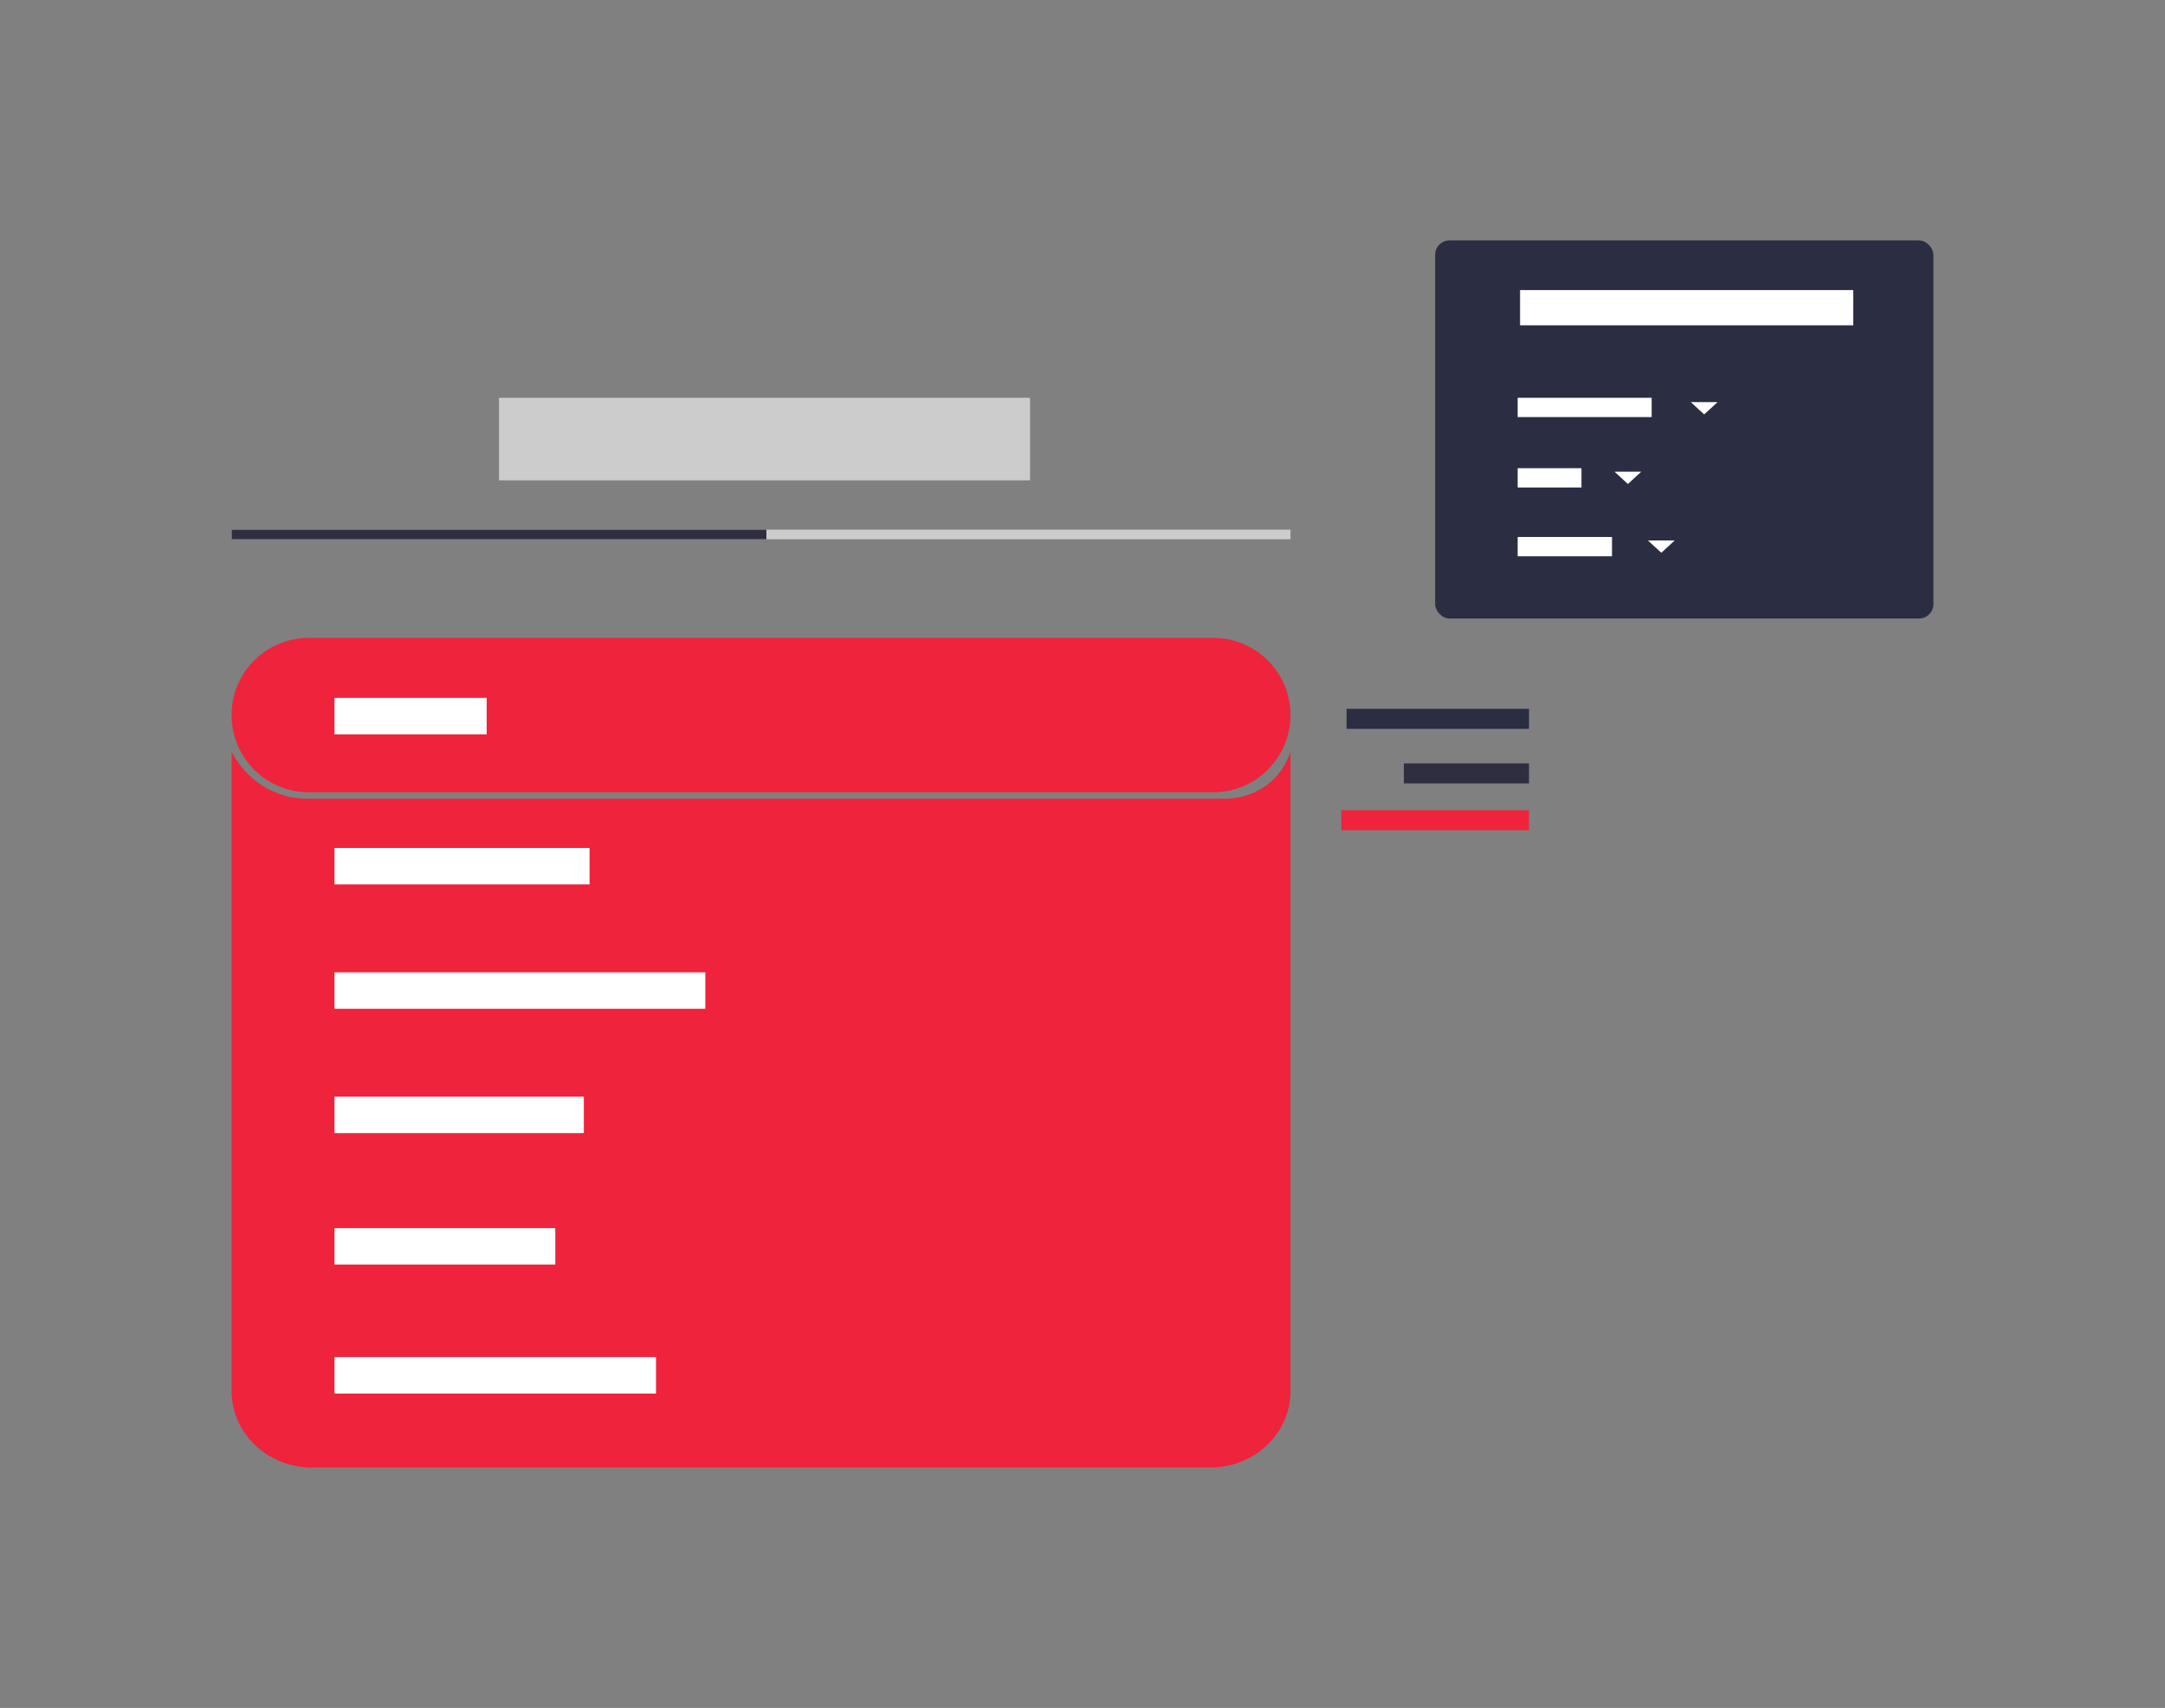
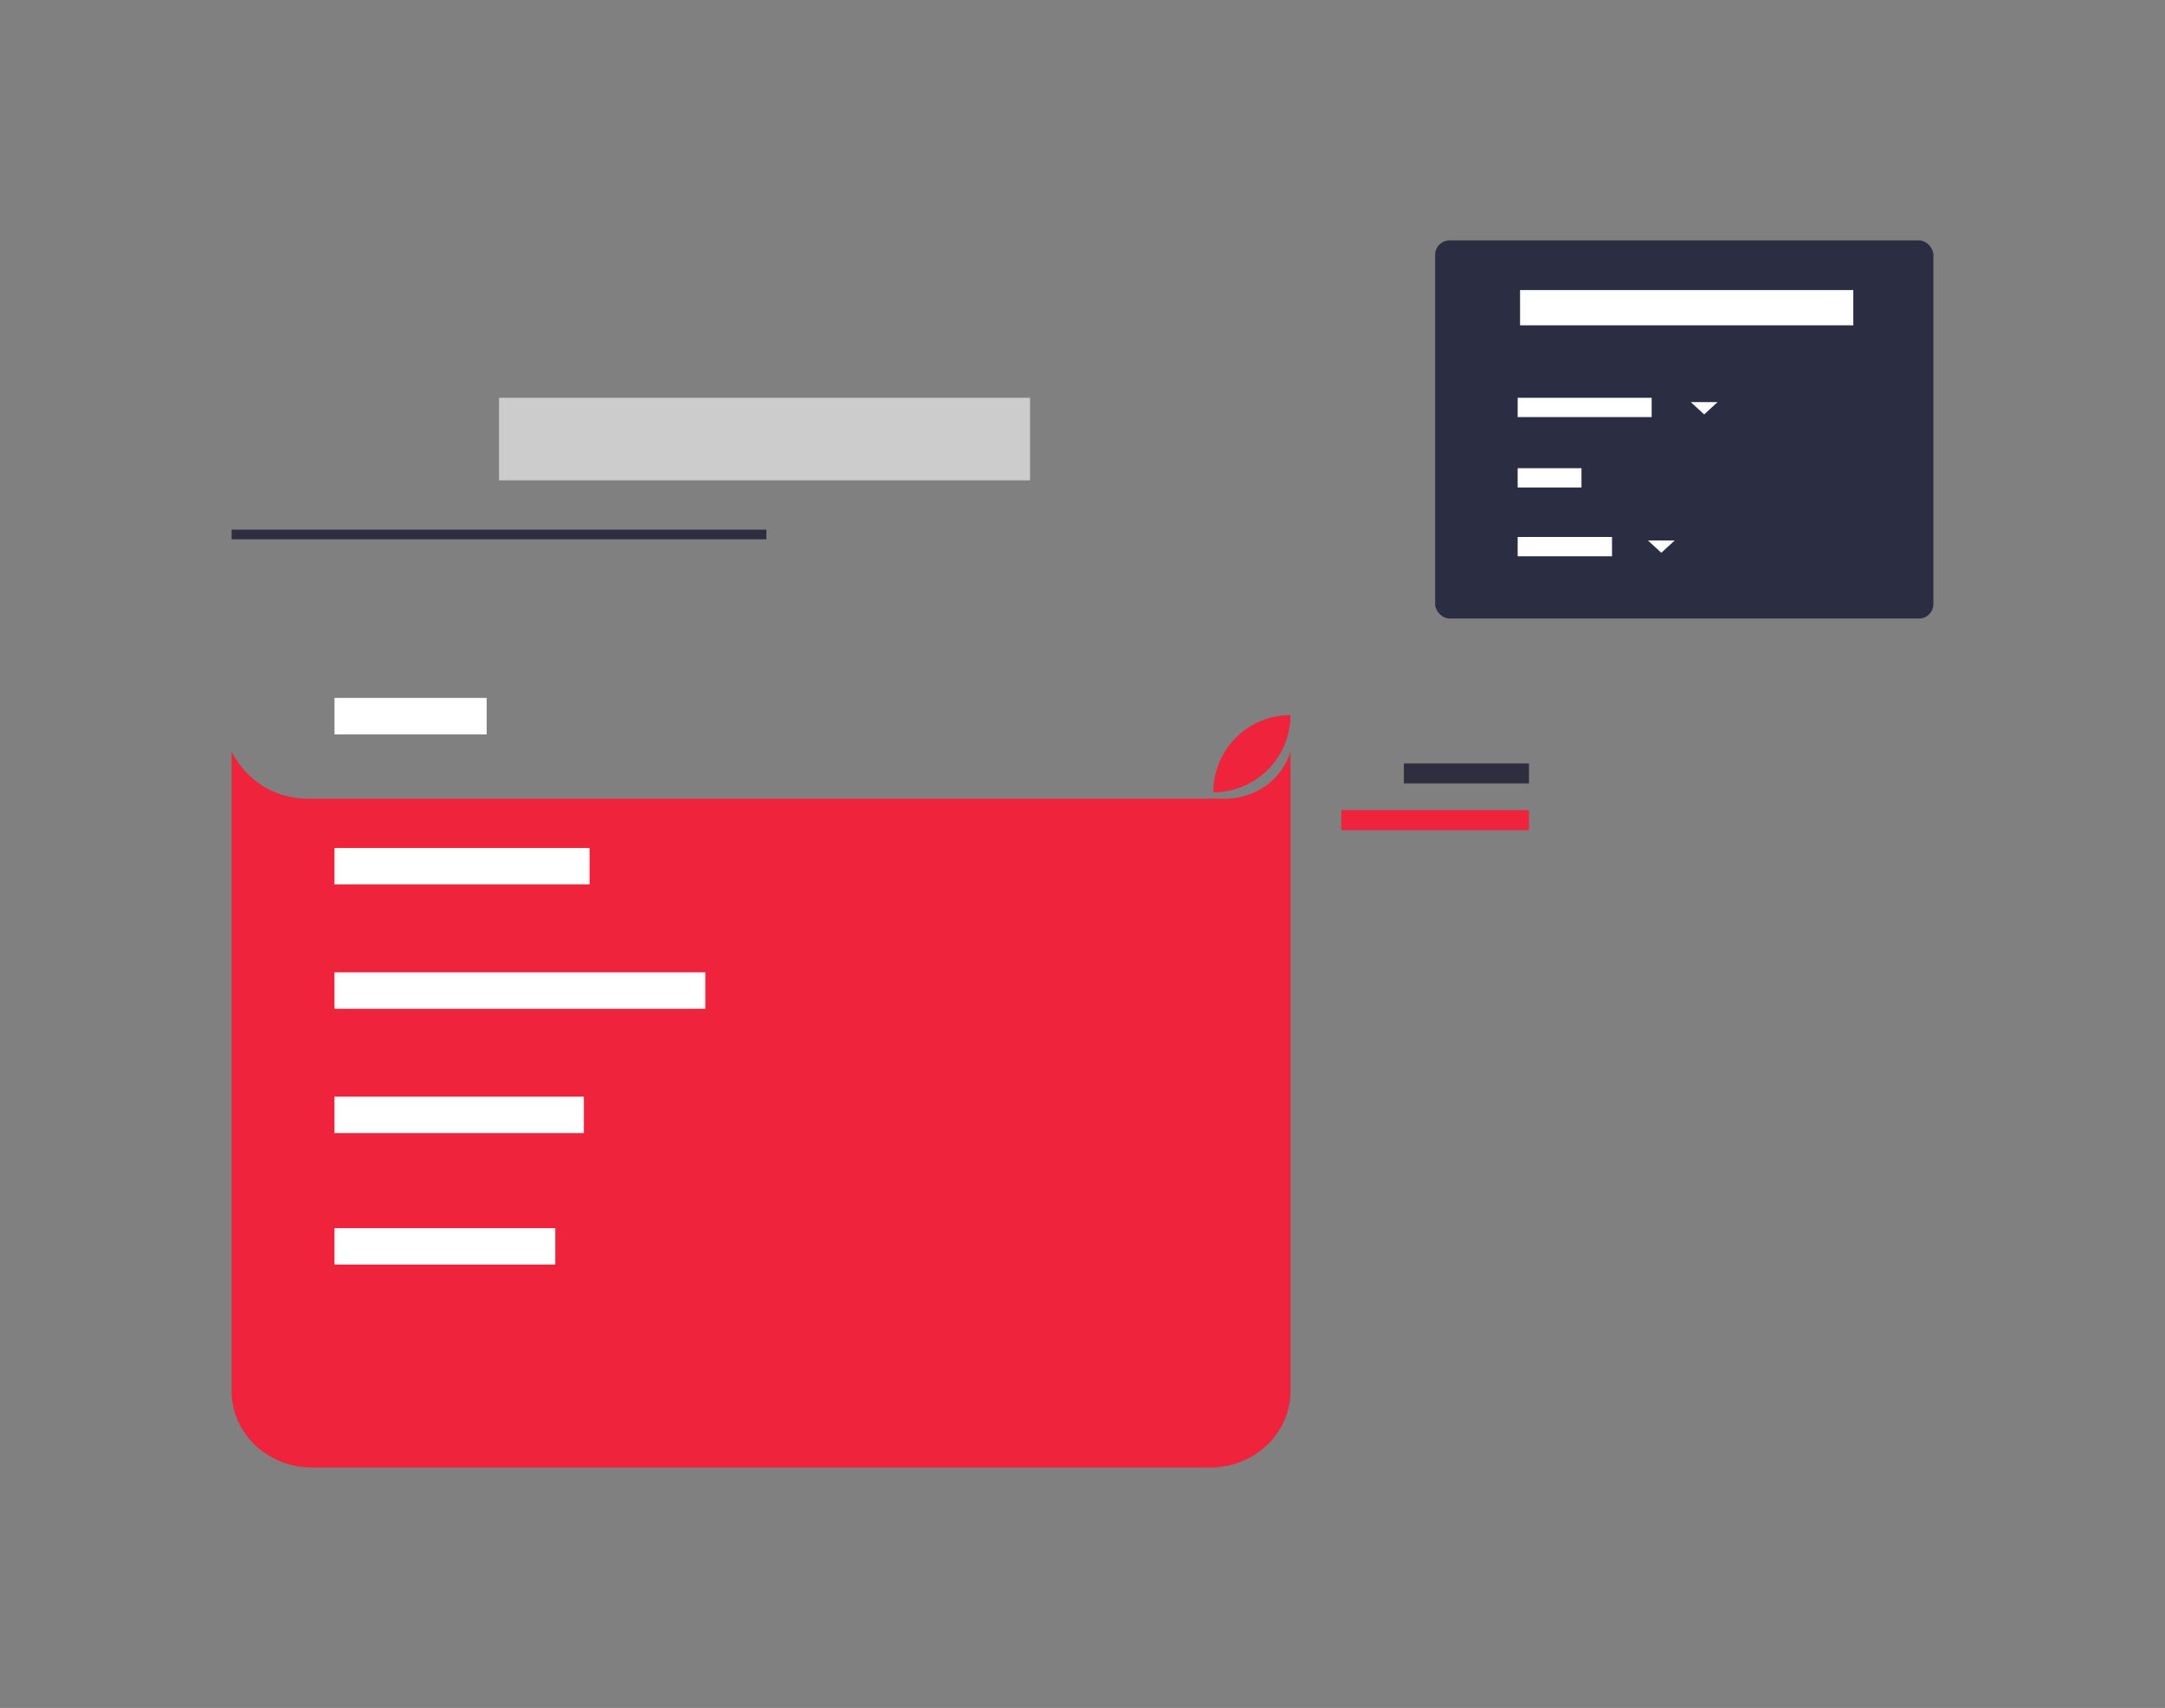
<svg xmlns="http://www.w3.org/2000/svg" id="e95123e1-76bb-4dcc-a9e9-1268a25817d8" data-name="Layer 1" width="865.76" height="682.89" viewBox="0 0 865.76 682.89">
  <rect x="0" y="0" width="865.76" height="682.89" fill="#808080" stroke="none" />
  <path d="M516.05,300.48V556.19c0,16.89-14.4,30.58-32.15,30.58H124.76c-17.75,0-32.14-13.69-32.14-30.58V300.48s8.14,18.43,30,18.86H489.5a28.55,28.55,0,0,0,16-4.69A26.46,26.46,0,0,0,516.05,300.48Z" fill="#EF233C" />
-   <path d="M516.05,285.91a30.86,30.86,0,0,1-30.86,30.86H123.47a30.86,30.86,0,0,1,0-61.72H485.19A30.86,30.86,0,0,1,516.05,285.91Z" fill="#EF233C" />
-   <rect x="92.62" y="211.77" width="423.43" height="3.86" fill="#ccc" />
+   <path d="M516.05,285.91a30.86,30.86,0,0,1-30.86,30.86H123.47H485.19A30.86,30.86,0,0,1,516.05,285.91Z" fill="#EF233C" />
  <rect x="92.62" y="211.77" width="213.85" height="3.86" fill="#2f2e41" />
  <rect x="199.55" y="159.05" width="212.36" height="33" fill="#ccc" />
  <rect x="133.76" y="279.05" width="60.86" height="14.57" fill="#fff" />
  <rect x="133.76" y="339.05" width="102" height="14.57" fill="#fff" />
  <rect x="133.76" y="388.77" width="148.29" height="14.57" fill="#fff" />
  <rect x="133.76" y="438.48" width="99.71" height="14.57" fill="#fff" />
  <rect x="133.76" y="491.05" width="88.29" height="14.57" fill="#fff" />
-   <rect x="133.76" y="542.62" width="128.57" height="14.57" fill="#fff" />
  <rect x="573.9" y="96.12" width="199.24" height="151.19" rx="5.77" fill="#2B2D42" />
  <rect x="607.86" y="115.98" width="133.25" height="14.09" fill="#fff" />
  <rect x="606.9" y="159.05" width="53.58" height="7.71" fill="#fff" />
  <rect x="606.9" y="187.2" width="25.51" height="7.71" fill="#fff" />
  <rect x="606.9" y="214.7" width="37.73" height="7.71" fill="#fff" />
  <polyline points="676.12 160.77 681.48 165.7 686.84 160.77" fill="#fff" />
-   <polyline points="645.62 188.59 650.98 193.52 656.34 188.59" fill="#fff" />
  <polyline points="658.99 216.09 664.35 221.02 669.7 216.09" fill="#fff" />
-   <rect x="538.47" y="283.41" width="72.96" height="8" fill="#2B2D42" />
  <rect x="561.39" y="305.24" width="50.04" height="8" fill="#2f2e41" />
  <rect x="536.37" y="323.93" width="75.06" height="8" fill="#EF233C" />
</svg>